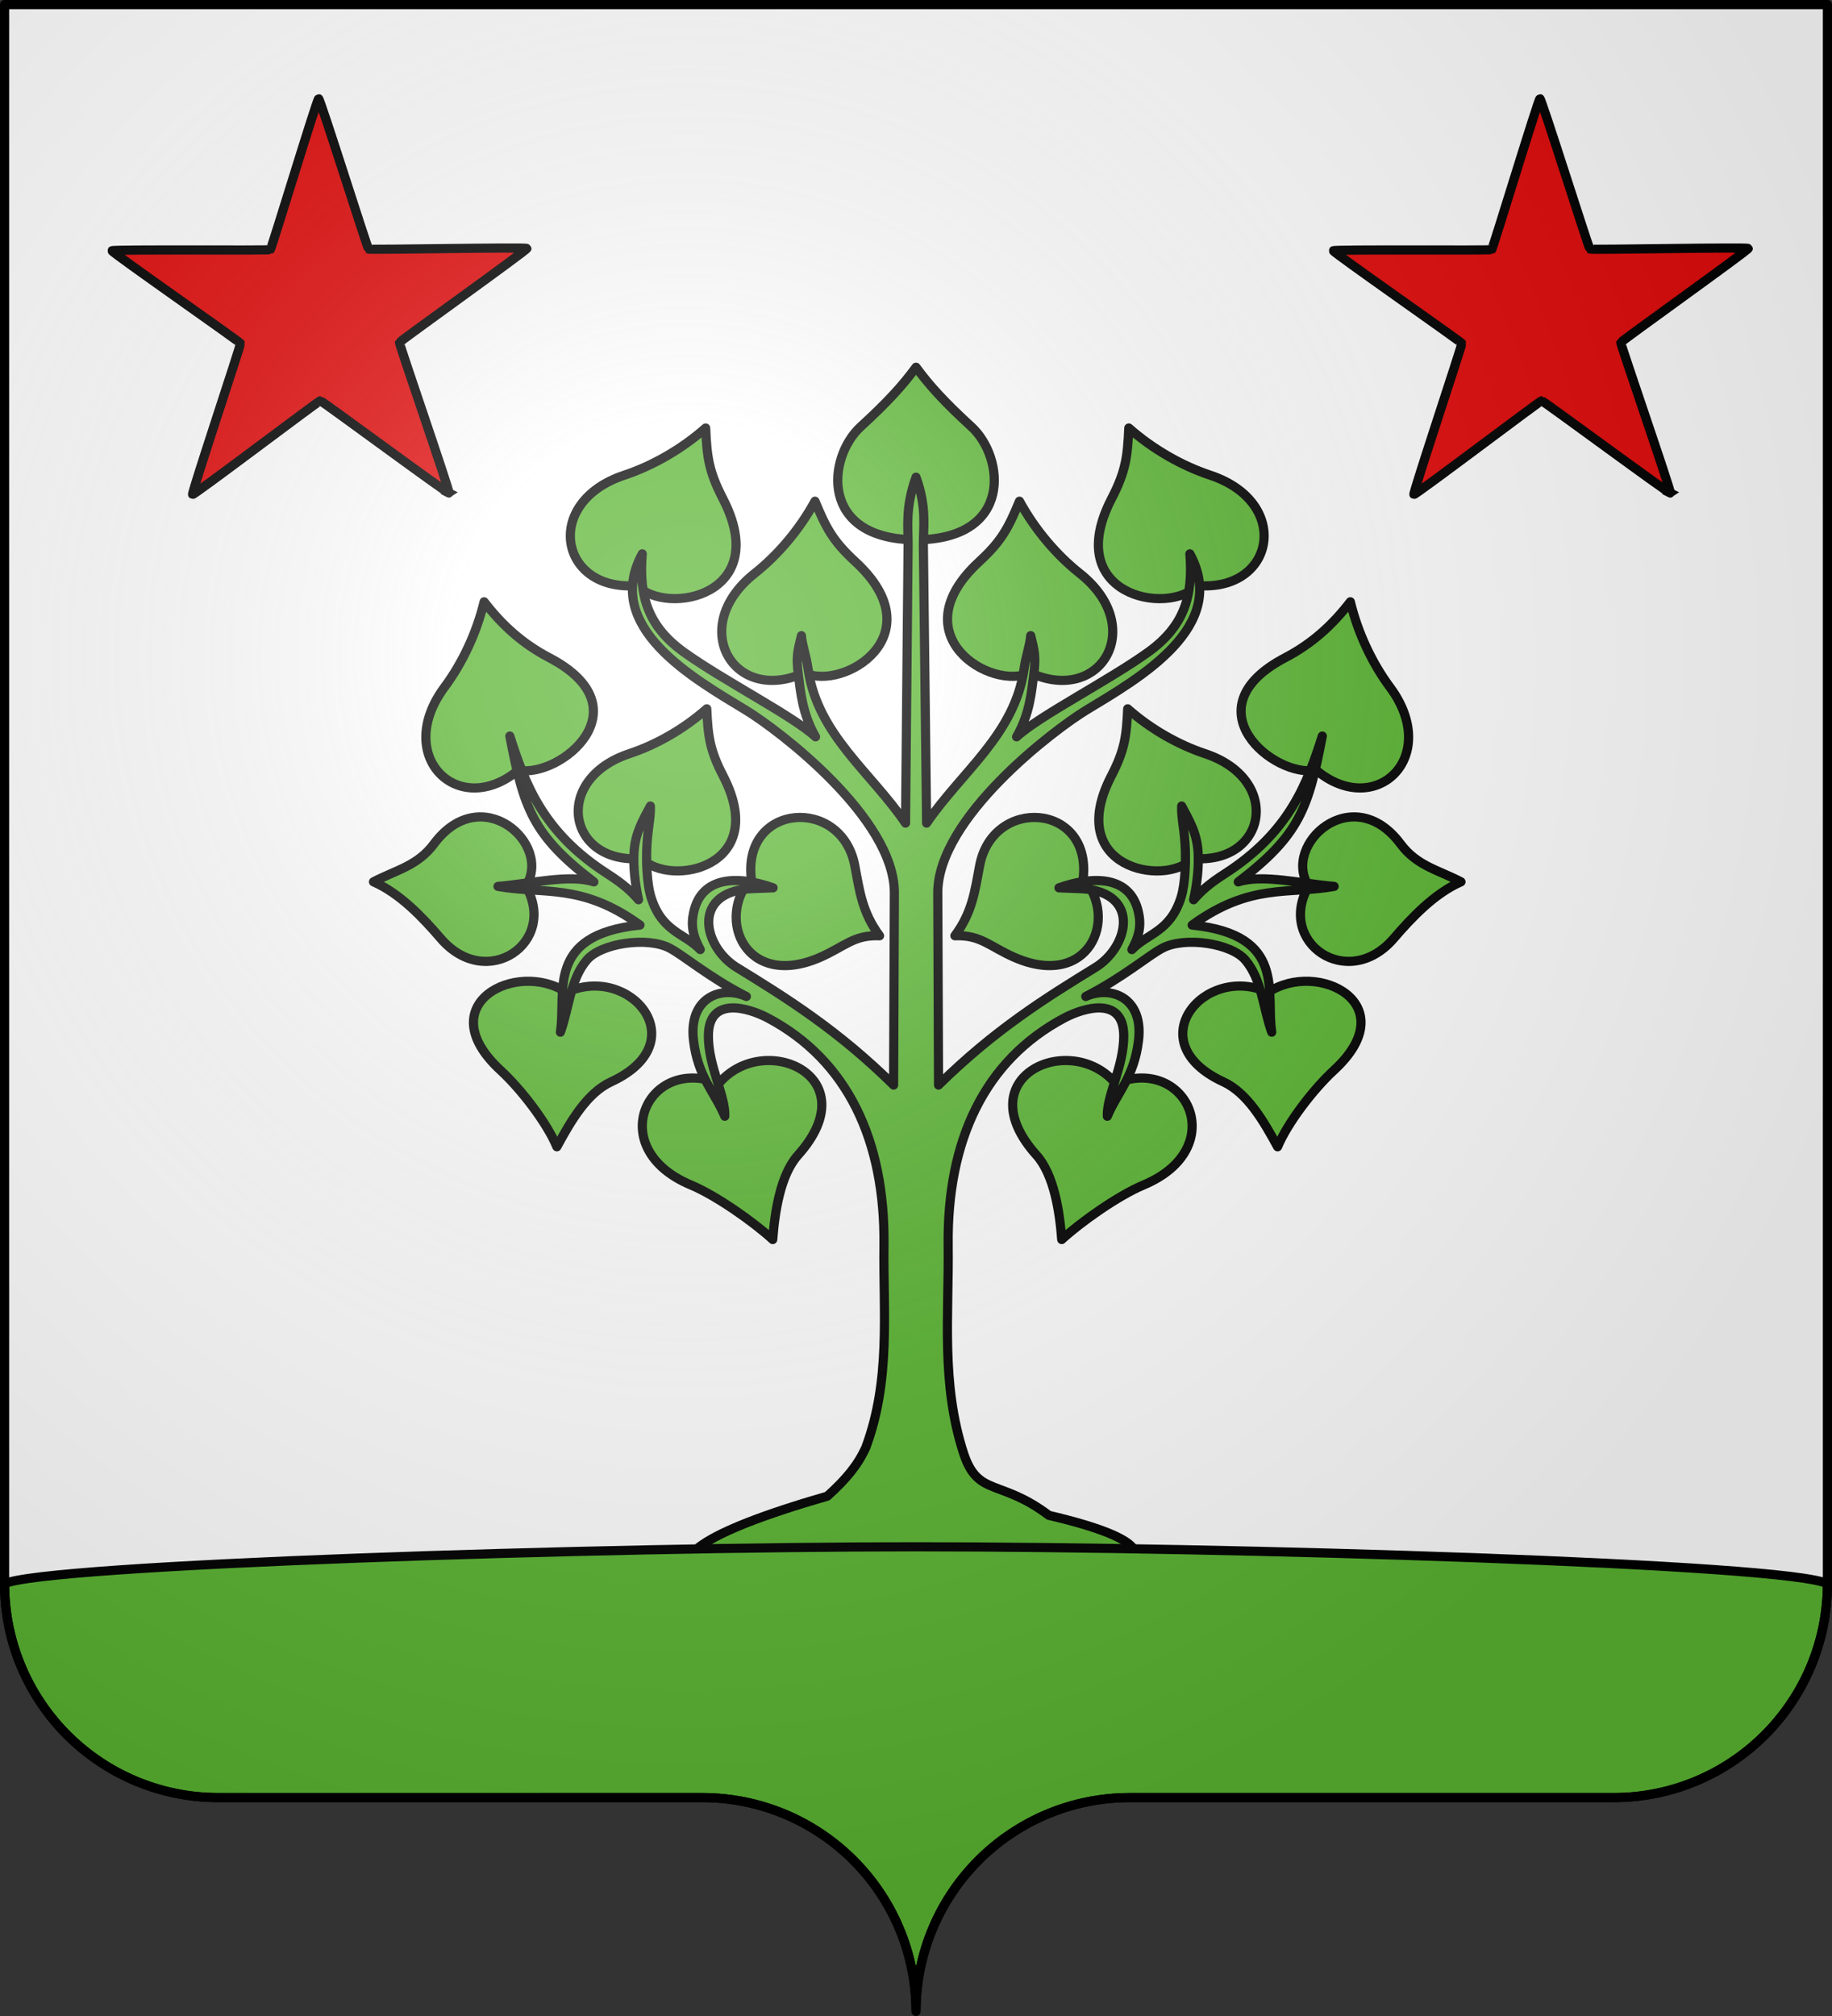
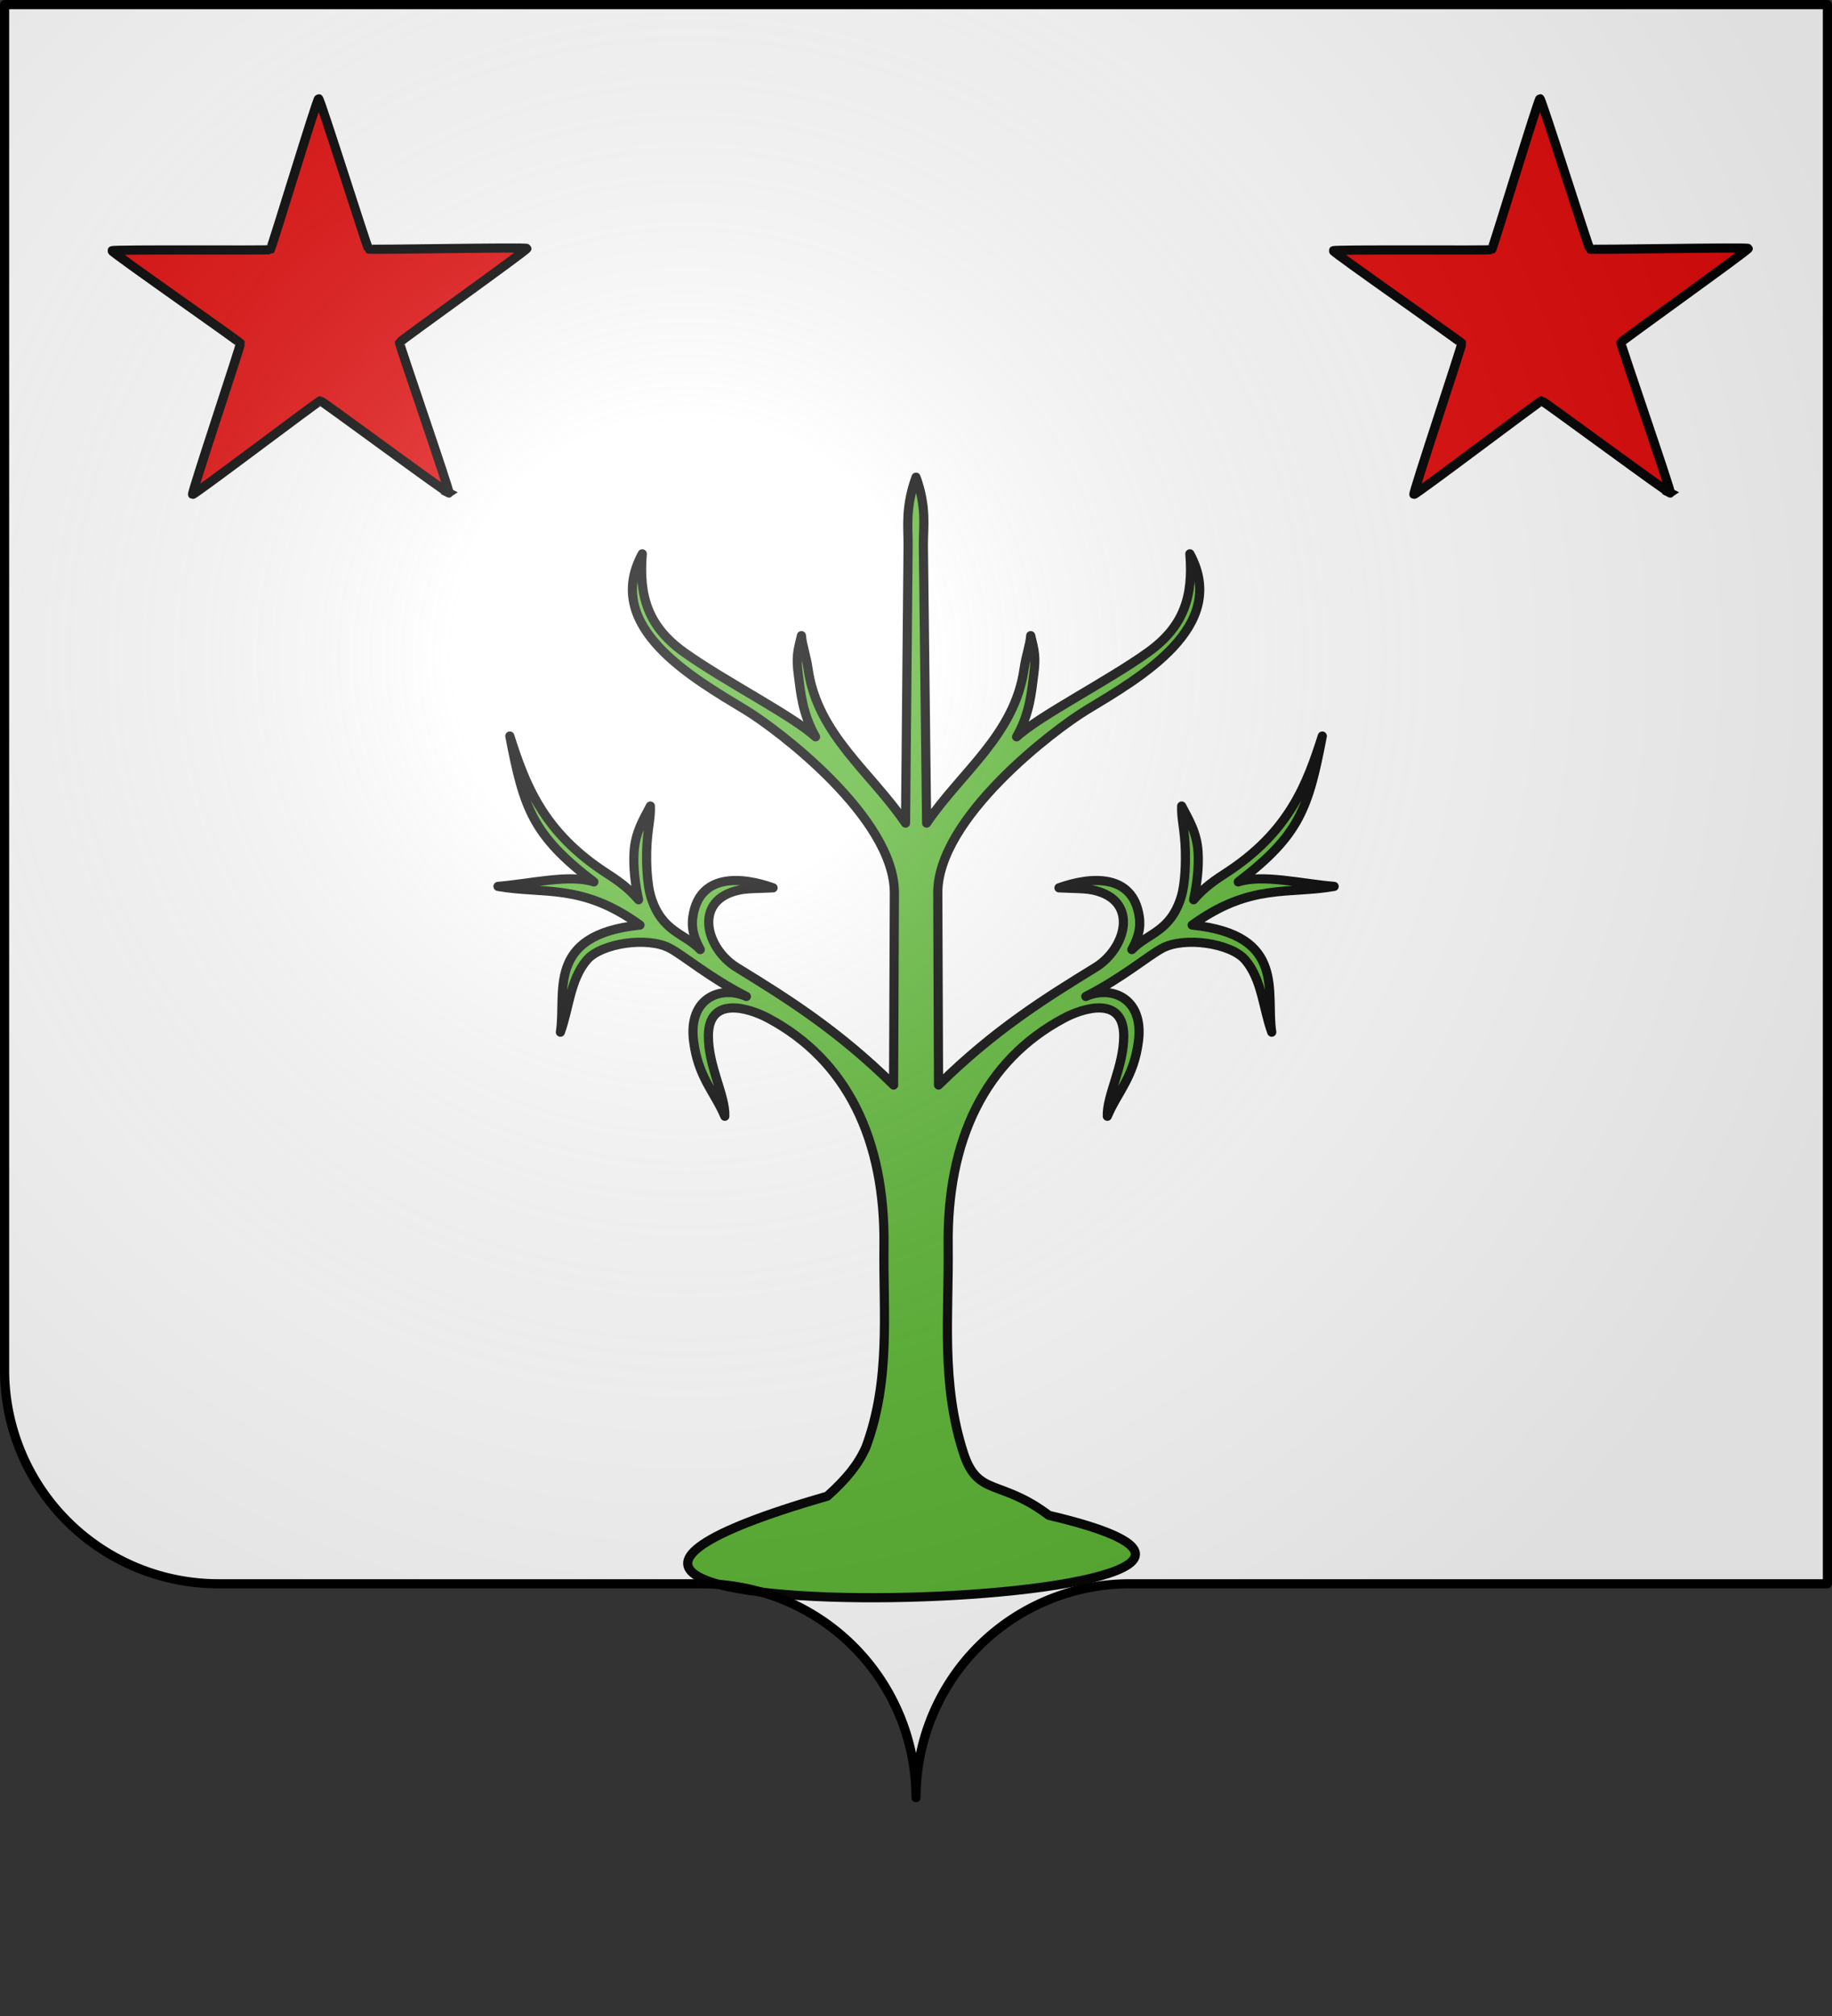
<svg xmlns="http://www.w3.org/2000/svg" xmlns:xlink="http://www.w3.org/1999/xlink" width="600" height="660" viewBox="-300 -295 600 660">
  <rect x="-300" y="-295" width="600" height="660" fill="#333333" stroke="none" />
  <defs>
    <radialGradient id="d" cx="-75" cy="-80" r="405" gradientUnits="userSpaceOnUse">
      <stop offset="0" stop-color="#fff" stop-opacity=".31" />
      <stop offset=".19" stop-color="#fff" stop-opacity=".25" />
      <stop offset=".6" stop-color="#6b6b6b" stop-opacity=".125" />
      <stop offset="1" stop-opacity=".125" />
    </radialGradient>
-     <path id="a" d="M-298.5-293.5h597v517a70 70 0 0 1-70 70H70a70 70 0 0 0-70 70 70 70 0 0 0-70-70h-158.5a70 70 0 0 1-70-70z" style="stroke-linecap:round;stroke-linejoin:round" />
+     <path id="a" d="M-298.5-293.5h597v517H70a70 70 0 0 0-70 70 70 70 0 0 0-70-70h-158.5a70 70 0 0 1-70-70z" style="stroke-linecap:round;stroke-linejoin:round" />
  </defs>
  <use xlink:href="#a" width="100%" height="100%" fill="#e20909" style="fill:#fff" />
  <path id="b" d="M96.394 101.885c-.27.209-27.62-19.026-27.962-19.016-.34.01-26.503 20.832-26.785 20.64-.281-.192 9.56-32.148 9.445-32.469S23.09 52.272 23.186 51.944c.095-.327 33.528-.842 33.798-1.05.27-.21 9.197-32.432 9.538-32.442.34-.01 11.162 31.627 11.443 31.819.282.192 33.687-1.275 33.802-.954S85.137 69.706 85.04 70.033s11.622 31.644 11.353 31.852z" style="fill:#e20909;stroke:#000;stroke-width:1.956;stroke-linecap:square" transform="matrix(1.533 .037 -.037 1.534 -296.943 -293.45)" />
  <use xlink:href="#b" width="100%" height="100%" transform="translate(400)" />
  <g transform="translate(-180 -176.39)">
    <use xlink:href="#c" width="100%" height="100%" transform="matrix(-1 0 0 1 360.806 0)" />
-     <path d="M180.008 1.612c4.48 6.094 9.283 11.36 18.154 19.497 10.865 9.967 13.712 36.846-18.154 37.007-31.866-.161-29.02-27.04-18.155-37.007 8.87-8.137 13.675-13.403 18.155-19.497z" style="fill:#5ab532;fill-opacity:1;fill-rule:nonzero;stroke:#000;stroke-width:3;stroke-linecap:butt;stroke-linejoin:round;stroke-miterlimit:4;stroke-dasharray:none;stroke-dashoffset:0;stroke-opacity:1" />
-     <path id="c" d="M115.427 236.086c14.76-17.458 49.065-2.31 25.924 23.476-5.815 6.48-7.616 18.822-8.271 27.625-6.284-5.751-18.472-14.37-26.779-17.845-28.765-12.03-14.203-42.664 9.126-33.256zm10.61-67.2c-2.683-24.634 29.645-26.836 33.93-4.066 1.611 8.555 2.43 15.247 8.1 22.927-8.51-.367-11.434 3.598-19.705 7.158-24.05 10.35-34.108-12.616-22.326-26.02zm-60.527 37.4c20.754-9.584 42.665 16.34 14.652 29.268-7.905 3.648-13.218 12.887-17.782 21.272-3.264-7.868-11.781-18.906-18.408-25.002-23.558-21.672 5.239-36.375 21.538-25.538Zm-13.298-34.821c10.629 18.384-12.783 34.723-27.88 17.147-5.672-6.604-13.261-14.714-22.012-18.53 7.553-3.937 14.411-5.188 19.794-12.406 15.653-20.989 38.946.21 30.098 13.789zm37.915-9.03c-24.046 2.014-29.527-25.83-3.967-34.32 8.721-2.897 17.764-8.01 25.317-14.68.398 8.982.979 13.523 5.35 21.962 15.544 30-17.332 36.623-26.7 27.038zm-40.4-28.891C30.209 149.8 8.672 129.1 25.586 106.347c5.77-7.763 10.48-17.632 12.966-27.943 5.766 7.505 12.467 13.66 21.332 18.297 31.516 16.484 3.708 39.453-10.156 36.844zm93.716-31.916c-23.06 10.65-38.506-14.92-16.28-32.52 7.584-6.005 14.687-14.318 19.757-23.635 3.627 8.742 5.837 13.024 13.2 19.798 26.175 24.079-3.96 42.466-16.677 36.357zM88.637 73.083c-25.312 2.12-31.082-27.19-4.176-36.127 9.18-3.049 18.698-8.431 26.65-15.452.418 9.455 1.03 14.235 5.632 23.118 16.36 31.58-18.246 38.55-28.106 28.461z" style="fill:#5ab532;fill-opacity:1;fill-rule:nonzero;stroke:#000;stroke-width:3;stroke-linecap:butt;stroke-linejoin:round;stroke-miterlimit:4;stroke-dasharray:none;stroke-dashoffset:0;stroke-opacity:1" />
    <path d="M190.539 289.206c-.43-34.576 12.035-60.744 38-74.531 6.37-3.383 19.484-7.32 19.5 5.843.012 10.078-5.641 19.596-5.375 26.313 3.358-7.973 8.785-12.833 10.219-24.844 1.661-13.924-8.883-18.064-17.282-14.375 12.054-6.13 20.402-13.33 25.094-15.812 7.311-3.867 22.494-1.615 27.156 3.875 5.472 6.441 5.794 15.709 8.657 23.625-2.035-12.852 5.128-31.88-26.063-35.063 19.043-13.818 31.567-9.994 46.5-12.656-10.815-.896-23.502-4.066-31.406-1.469 20.09-15.294 23.007-24.12 27.531-47.75-4.96 15.475-10.672 31.416-31.906 45.063-5.282 3.394-7.778 5.69-10.25 8.53 1.178-5.426 1.756-10.773 1.469-15.593-.382-6.393-2.987-10.511-5.375-15.094-.154 4.394 1.028 7.643 1.218 14.844.07 2.623.091 10.305-1.437 15.125-3.573 11.268-10.917 11.655-16.094 17.031 1.432-2.708 3.1-6.1 2.438-10.718-2.037-14.192-15.76-13.273-26.313-9.5 4.814.243 8.423.149 11.219.75 15.17 3.26 10.834 19.098.719 25.312-16.252 9.983-33.032 20.422-51.375 38.5l-.25-62.844c-.096-24.606 38.151-53.537 48.718-59.937 17.358-10.513 46.878-27.216 33.844-51.125 1.149 13.986-1.968 23.79-13.656 32.187-13.07 9.39-35.526 20.758-43.094 27.72 4.377-7.67 4.86-14.676 5.594-20.22.806-6.088.247-7.88-.969-12.906-.224 3.147-1.527 6.352-2.187 10.969-3.071 21.458-20.59 33.714-31.907 50.406l-1.062-91.094c-.016-6.042 1.136-12.295-2.406-22.156-3.543 9.86-2.578 16.114-2.594 22.156l-.844 91.094c-11.317-16.692-28.835-28.948-31.906-50.406-.66-4.617-1.963-7.822-2.188-10.969-1.216 5.026-1.806 6.818-1 12.906.735 5.544 1.249 12.55 5.625 20.22-7.568-6.962-30.055-18.33-43.125-27.72-11.687-8.397-14.773-18.2-13.625-32.187-13.033 23.91 16.486 40.612 33.844 51.125 10.567 6.4 48.814 35.33 48.719 59.937l-.25 62.844c-18.343-18.078-35.124-28.517-51.375-38.5-10.116-6.214-14.452-22.052.719-25.312 2.795-.601 6.374-.507 11.187-.75-10.554-3.773-24.245-4.692-26.281 9.5-.663 4.618 1.005 8.01 2.437 10.718-5.176-5.376-12.52-5.763-16.093-17.03-1.529-4.82-1.538-12.503-1.47-15.126.191-7.201 1.373-10.45 1.22-14.844-2.388 4.583-4.962 8.7-5.344 15.094-.288 4.82.29 10.167 1.469 15.594-2.472-2.842-4.969-5.137-10.25-8.531-21.234-13.647-26.946-29.588-31.907-45.063 4.525 23.63 7.441 32.456 27.532 47.75-7.904-2.597-20.592.573-31.407 1.469 14.933 2.662 27.457-1.162 46.5 12.656-31.19 3.184-24.028 22.21-26.062 35.063 2.862-7.916 3.184-17.184 8.656-23.625 4.663-5.49 19.846-7.742 27.156-3.875 4.692 2.481 13.04 9.683 25.094 15.812-8.398-3.689-18.974.451-17.312 14.375 1.433 12.01 6.891 16.871 10.25 24.844.266-6.717-5.387-16.235-5.375-26.313.016-13.162 13.13-9.226 19.5-5.843 25.965 13.787 38.43 39.955 38 74.53-.273 21.95 2.27 43.978-5.918 66.002-2.506 5.595-6.281 10.29-12.613 15.985-171.36 49.531 203.467 36.966 72.544 6.29-16.056-12.076-23.18-6.007-27.902-20.21-7.488-22.906-4.8-45.528-5.08-68.066z" style="fill:#5ab532;fill-opacity:1;fill-rule:nonzero;stroke:#000;stroke-width:3;stroke-linecap:butt;stroke-linejoin:round;stroke-miterlimit:4;stroke-dasharray:none;stroke-dashoffset:0;stroke-opacity:1" />
  </g>
-   <path d="M1.5 518.5c0 38.66 31.34 70 70 70H230c38.66 0 70 31.34 70 70 0-38.66 31.34-70 70-70h158.5c38.66 0 70-31.34 70-70-12.365-6.583-195.873-12.111-298.5-12.111S13.83 512.262 1.5 518.5z" style="fill:#5ab532;stroke:#000;stroke-width:3;stroke-linecap:square" transform="translate(-300 -295)" />
  <use xlink:href="#a" fill="url(#d)" />
  <use xlink:href="#a" style="fill:none;stroke:#000;stroke-width:3" />
</svg>